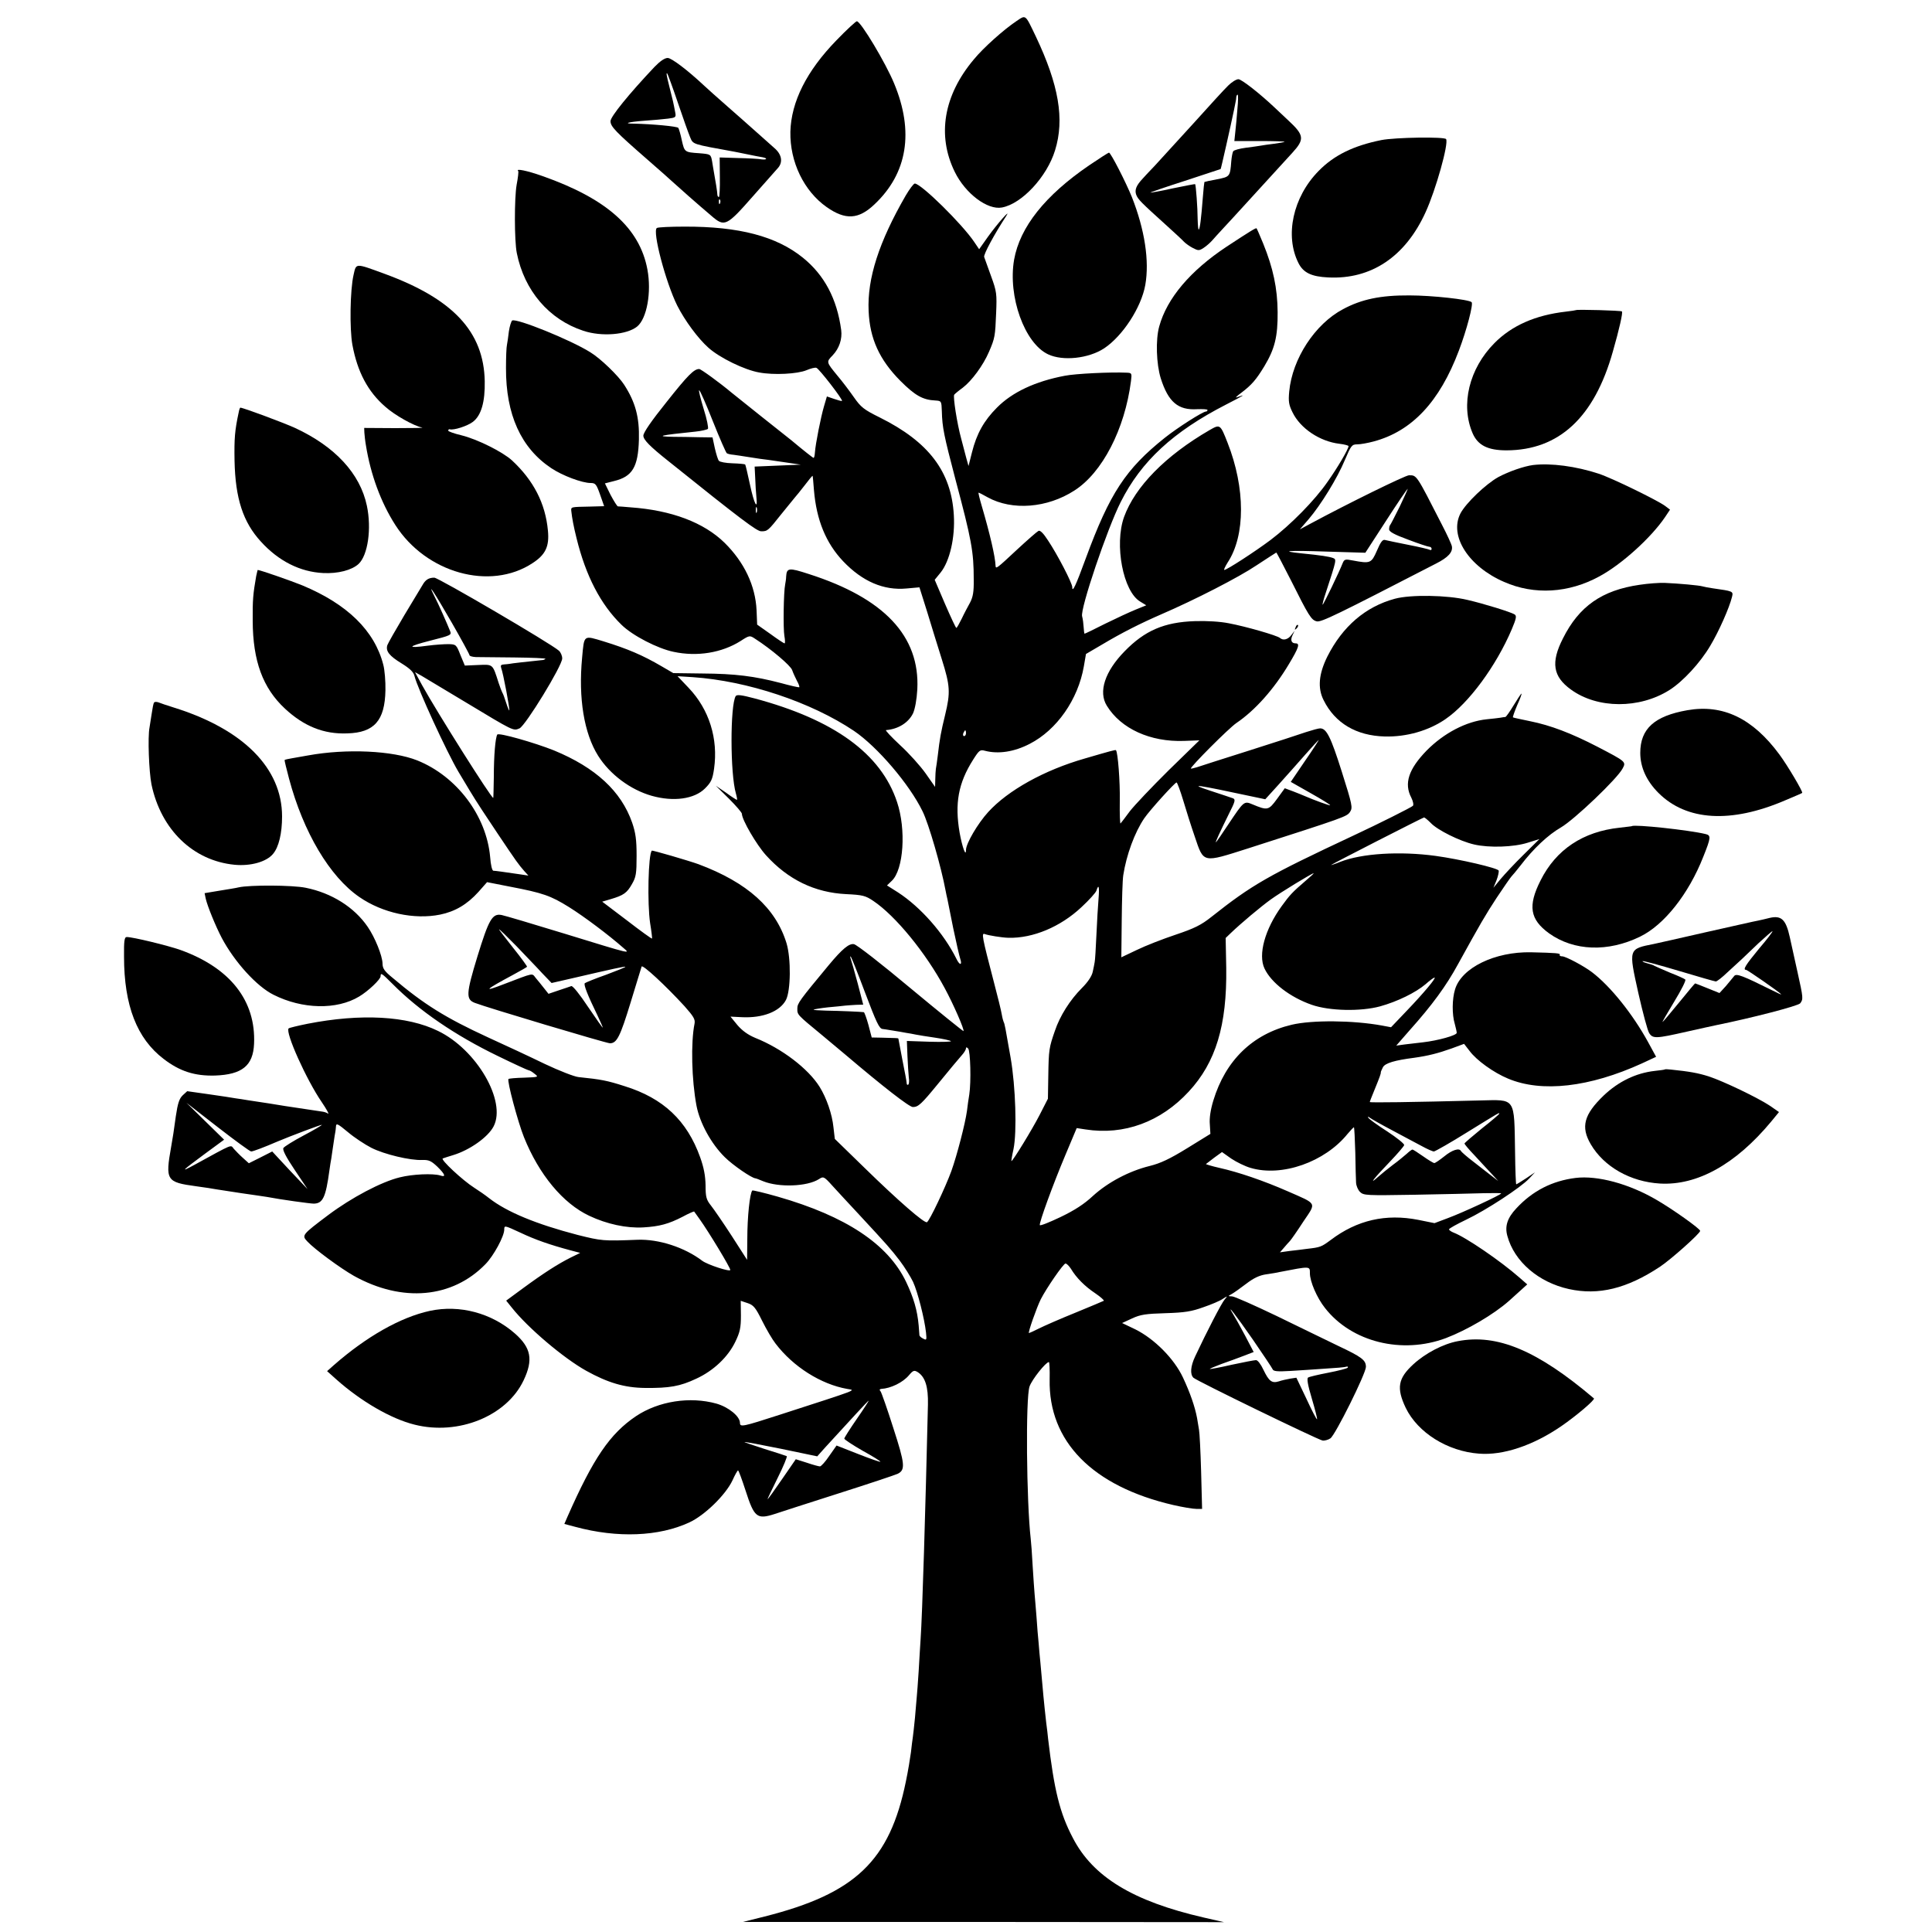
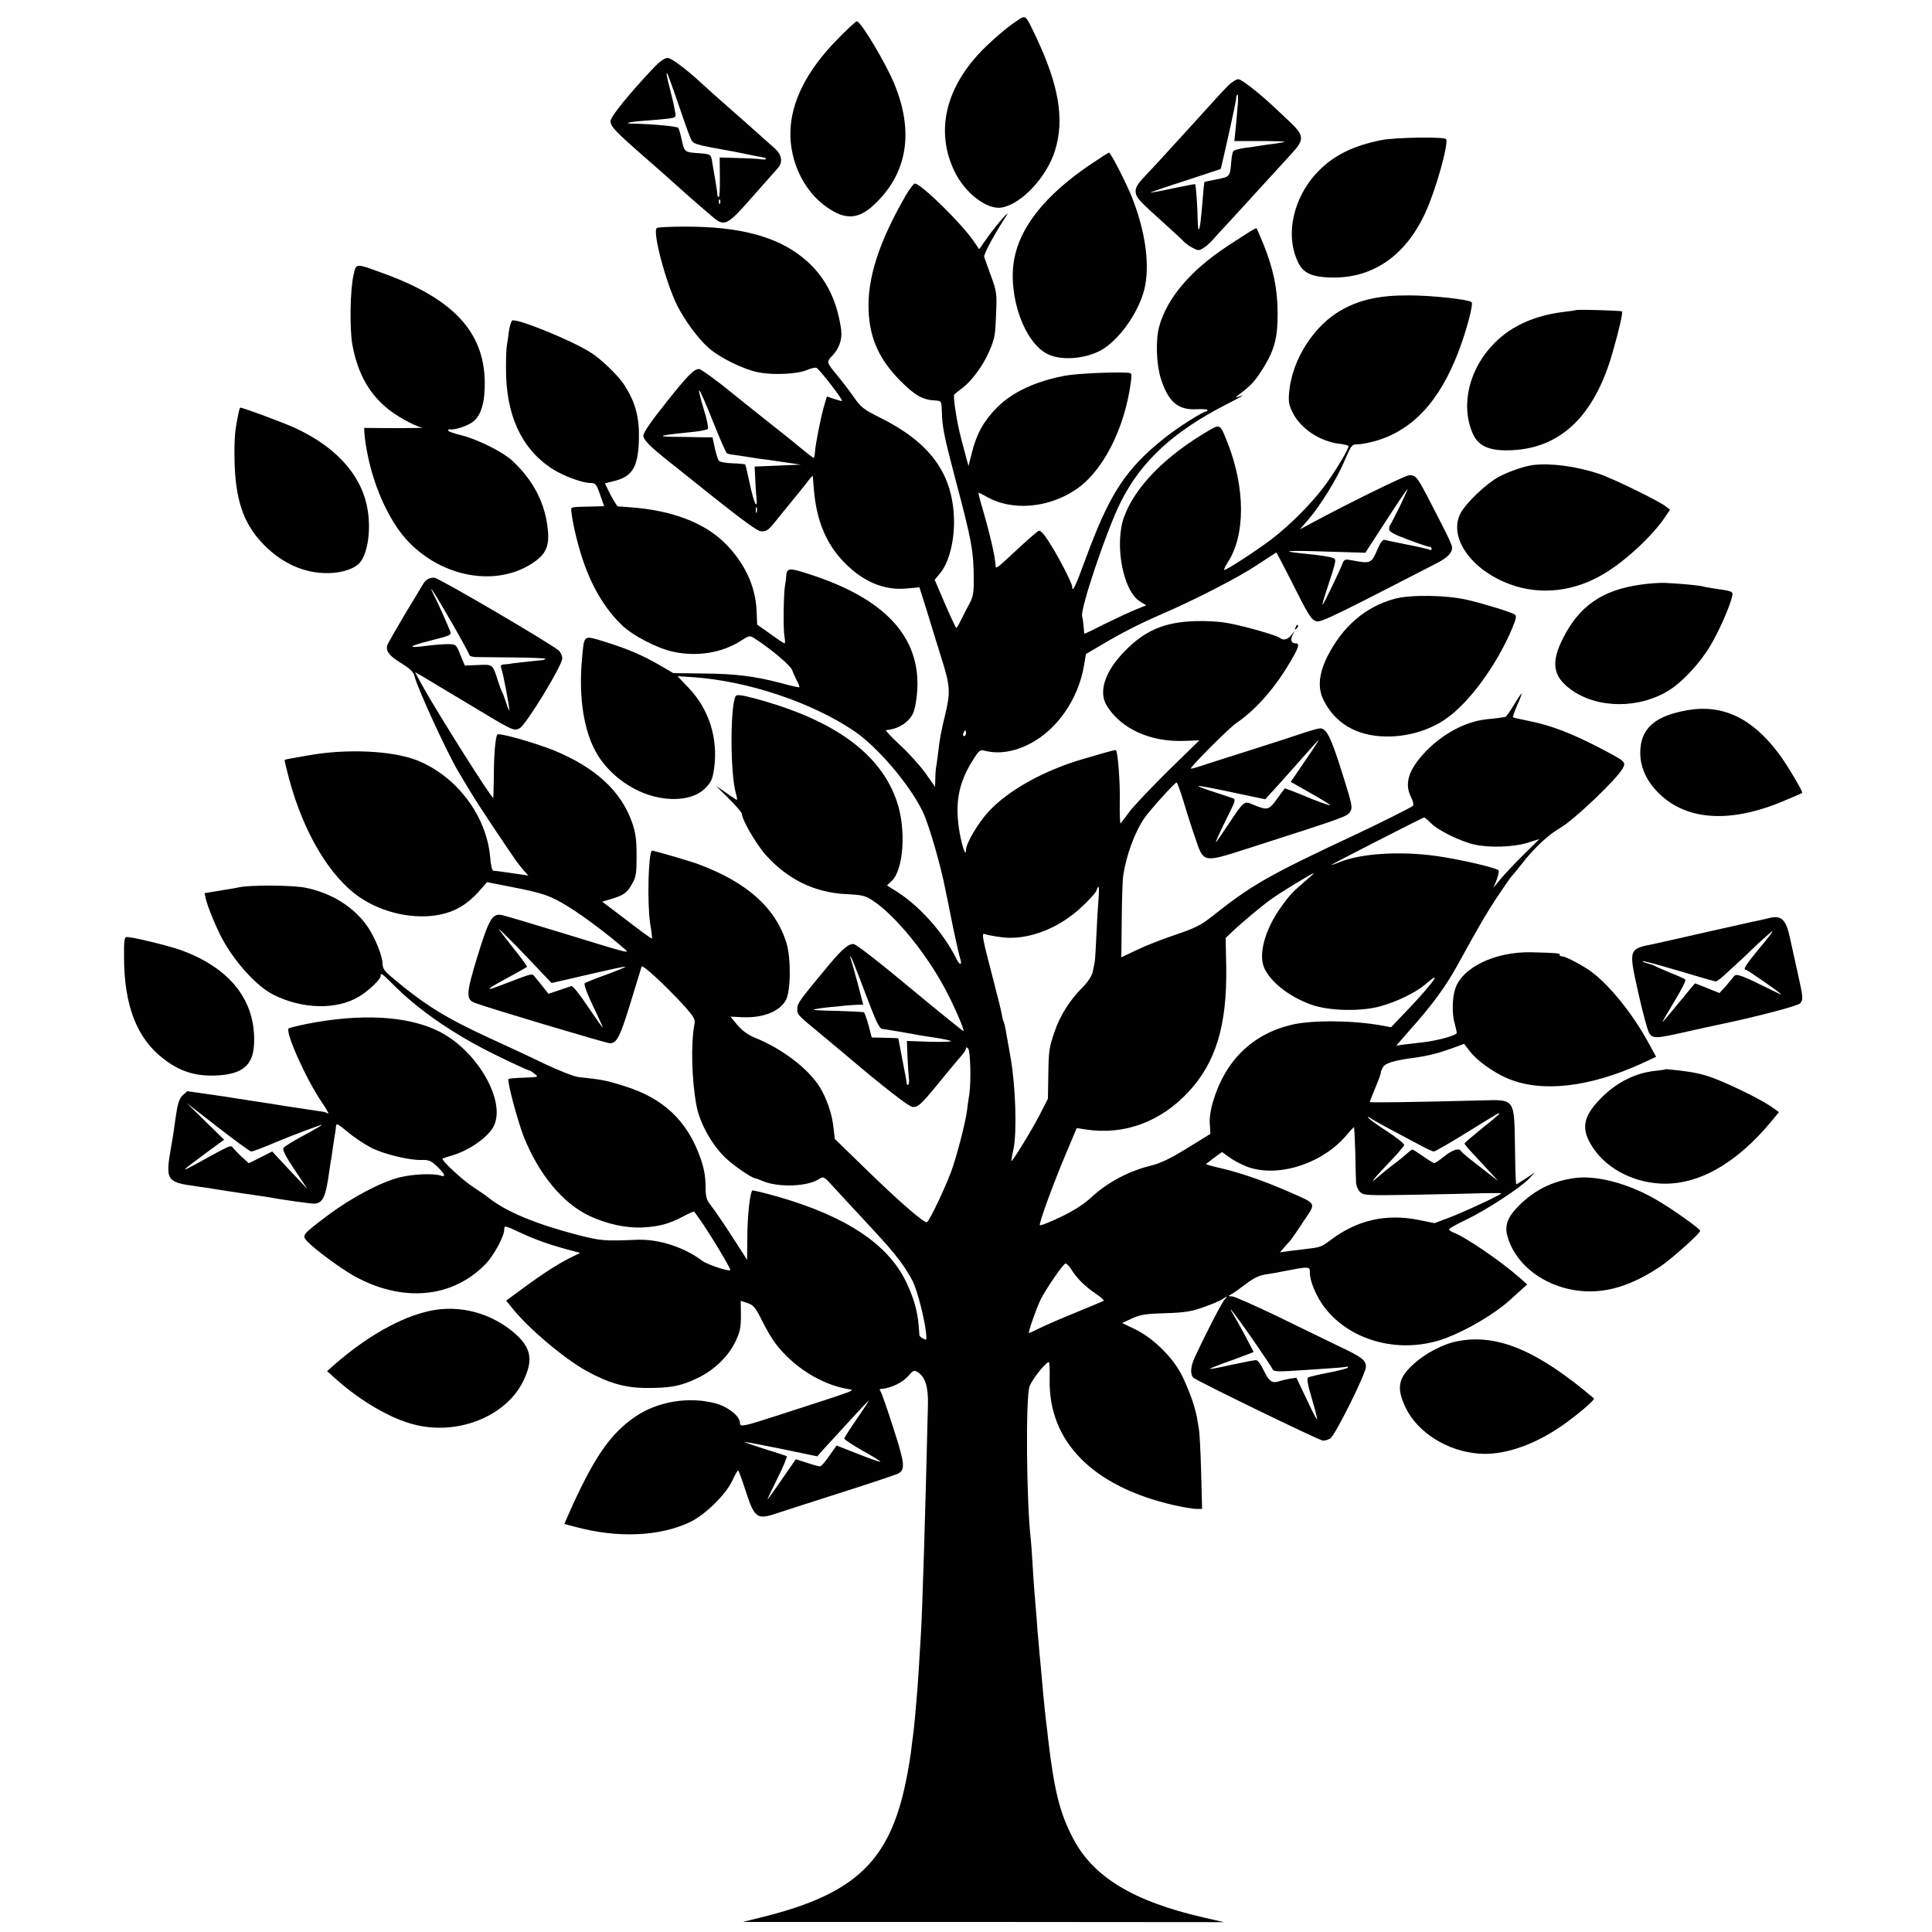
<svg xmlns="http://www.w3.org/2000/svg" version="1.0" width="1000pt" height="1000pt" viewBox="0 0 1000 1000" preserveAspectRatio="xMidYMid meet">
  <g transform="translate(0,1000) scale(0.1,-0.1)" fill="#000000" stroke="none">
    <path d="M5260 9890 c-63 -42 -170 -137 -219 -197 -157 -186 -192 -394 -99 -583 55 -112 169 -198 244 -184 103 19 233 159 275 296 50 161 19 339 -99 588 -57 119 -51 114 -102 80z" />
    <path d="M4330 9792 c-155 -159 -235 -319 -239 -474 -3 -156 70 -307 188 -390 97 -68 165 -64 247 14 171 161 206 376 102 626 -43 105 -173 322 -193 322 -5 0 -53 -44 -105 -98z" />
    <path d="M3387 9653 c-134 -142 -227 -257 -227 -280 0 -28 25 -54 190 -198 63 -55 122 -107 130 -115 19 -18 138 -123 202 -177 68 -59 78 -55 215 101 64 72 123 139 131 148 25 30 18 69 -19 101 -19 17 -68 60 -109 97 -41 37 -95 84 -120 106 -64 56 -121 107 -139 124 -80 75 -165 140 -185 140 -16 0 -40 -17 -69 -47z m121 -183 c27 -80 56 -161 64 -180 16 -38 8 -35 228 -75 3 0 23 -5 45 -9 59 -12 88 -18 102 -20 27 -5 23 -14 -4 -11 -15 3 -71 6 -123 7 l-95 3 1 -102 c1 -57 -2 -103 -5 -103 -4 0 -8 6 -8 13 0 12 -10 74 -18 117 -2 14 -7 38 -9 54 -7 38 -7 38 -68 43 -75 5 -75 6 -89 67 -6 30 -15 59 -18 64 -5 8 -134 20 -230 22 -60 0 -28 9 54 15 44 3 99 8 123 11 39 5 42 7 37 32 -9 48 -13 66 -29 128 -16 63 -19 81 -12 73 2 -2 27 -69 54 -149z m219 -522 c-3 -8 -6 -5 -6 6 -1 11 2 17 5 13 3 -3 4 -12 1 -19z" />
    <path d="M6357 9557 c-18 -17 -99 -106 -181 -197 -83 -91 -173 -189 -200 -219 -28 -29 -56 -59 -61 -65 -34 -36 -43 -59 -34 -84 10 -25 23 -38 158 -160 41 -37 82 -75 90 -84 9 -9 30 -24 46 -32 27 -14 32 -14 55 1 14 9 33 26 43 37 10 12 37 41 60 66 23 25 65 70 92 100 71 78 236 258 264 289 64 70 62 91 -20 167 -29 27 -60 56 -68 64 -80 76 -175 150 -191 150 -11 0 -35 -15 -53 -33z m48 -119 c-3 -40 -8 -94 -11 -120 l-5 -48 132 0 c73 0 130 -2 128 -4 -2 -2 -26 -6 -54 -10 -27 -3 -59 -8 -70 -10 -12 -2 -46 -7 -78 -11 -31 -4 -60 -12 -64 -18 -4 -7 -8 -30 -10 -52 -6 -79 -7 -80 -74 -93 -34 -6 -63 -13 -65 -14 -1 -2 -5 -37 -8 -78 -9 -115 -15 -162 -21 -168 -3 -3 -5 21 -6 54 0 55 -9 177 -13 181 -1 1 -53 -9 -116 -22 -62 -14 -115 -23 -116 -22 -2 1 79 29 179 61 100 33 183 60 185 61 2 1 51 219 69 305 3 14 6 32 8 40 2 8 4 21 4 28 1 6 3 12 7 12 3 0 3 -33 -1 -72z" />
    <path d="M7150 9275 c-144 -29 -245 -78 -325 -160 -133 -135 -176 -335 -104 -477 25 -50 68 -70 154 -74 222 -11 399 107 504 338 53 116 120 355 106 378 -8 13 -264 9 -335 -5z" />
    <path d="M5637 9144 c-227 -155 -358 -319 -388 -488 -33 -190 54 -433 176 -490 76 -36 209 -22 290 31 96 64 192 211 213 328 22 125 -3 286 -69 454 -33 81 -110 231 -119 231 -3 0 -50 -30 -103 -66z" />
-     <path d="M2682 9115 c3 -3 -1 -35 -8 -72 -12 -68 -12 -290 1 -353 39 -195 167 -344 344 -402 95 -32 226 -21 279 22 50 41 75 177 53 295 -40 215 -211 367 -544 484 -79 28 -139 40 -125 26z" />
    <path d="M4688 8988 c-138 -239 -200 -429 -192 -598 6 -143 56 -252 164 -361 76 -76 116 -99 182 -102 31 -2 31 -3 33 -57 2 -82 11 -125 70 -350 84 -315 95 -375 95 -519 1 -65 -4 -91 -19 -120 -11 -20 -31 -57 -43 -83 -13 -26 -25 -48 -28 -48 -3 0 -29 56 -59 125 l-53 124 31 38 c47 59 75 181 68 297 -13 225 -130 379 -383 505 -83 41 -98 53 -135 106 -23 33 -61 83 -84 110 -59 72 -59 71 -25 106 34 36 50 84 44 131 -22 162 -87 284 -198 374 -137 111 -331 162 -613 161 -73 0 -137 -3 -143 -7 -25 -15 46 -282 105 -401 40 -79 108 -171 162 -219 58 -52 187 -115 263 -128 75 -14 197 -8 245 12 21 9 44 15 51 12 14 -5 138 -165 132 -171 -1 -2 -20 3 -40 10 l-38 13 -15 -51 c-16 -54 -44 -194 -47 -239 -1 -16 -4 -28 -7 -28 -3 0 -49 36 -116 92 -11 9 -81 64 -155 123 -74 59 -144 115 -155 124 -57 48 -157 121 -166 121 -27 0 -59 -32 -169 -171 -78 -97 -120 -158 -120 -174 0 -21 33 -55 130 -132 380 -305 458 -363 480 -363 33 0 35 2 105 90 33 41 65 80 70 86 6 6 28 34 50 62 21 28 40 51 41 49 1 -1 4 -34 7 -74 13 -155 62 -274 151 -368 100 -105 210 -152 328 -141 l67 6 40 -127 c21 -71 56 -181 76 -246 43 -137 45 -171 17 -287 -22 -90 -28 -123 -38 -210 -4 -30 -8 -62 -10 -70 -1 -8 -3 -33 -3 -54 l-1 -39 -49 70 c-27 38 -86 104 -132 146 -45 42 -78 77 -73 78 63 5 116 38 140 87 10 23 19 70 22 124 14 275 -171 472 -562 597 -104 34 -114 32 -117 -14 0 -11 -3 -29 -5 -40 -8 -37 -11 -228 -4 -267 4 -21 4 -38 1 -38 -4 0 -37 22 -74 49 l-68 48 -3 74 c-6 128 -64 249 -165 349 -108 106 -276 169 -487 184 -32 3 -62 5 -66 5 -4 1 -21 28 -38 60 l-29 59 47 12 c95 23 125 72 129 215 3 115 -18 193 -76 283 -30 47 -123 137 -176 169 -102 64 -382 177 -404 164 -5 -4 -13 -29 -17 -56 -3 -28 -8 -59 -10 -70 -3 -11 -5 -65 -5 -120 -1 -241 78 -414 234 -518 58 -39 160 -77 204 -77 25 0 30 -6 49 -60 l21 -60 -71 -2 c-102 -2 -101 -1 -99 -23 4 -37 12 -80 27 -140 48 -196 125 -344 233 -449 57 -56 187 -123 270 -140 122 -26 249 -5 346 56 46 30 48 30 75 12 84 -54 184 -139 192 -162 5 -15 17 -40 25 -56 9 -16 14 -30 12 -33 -2 -2 -46 8 -97 22 -134 35 -234 48 -405 49 l-150 2 -60 35 c-99 58 -177 91 -300 129 -106 32 -101 36 -112 -84 -20 -210 10 -392 83 -508 61 -97 168 -176 277 -207 113 -32 221 -17 276 38 32 32 39 47 47 102 22 155 -25 307 -132 419 l-57 60 79 -5 c282 -19 612 -129 834 -278 121 -82 287 -276 355 -416 32 -64 97 -290 119 -409 3 -15 7 -36 10 -47 2 -11 16 -78 30 -150 15 -71 31 -142 36 -157 12 -36 -3 -36 -20 0 -65 131 -185 267 -302 343 l-57 36 25 24 c61 58 75 265 27 408 -83 250 -326 426 -737 536 -68 18 -92 21 -98 12 -29 -48 -29 -401 1 -504 5 -18 8 -33 5 -33 -2 0 -28 16 -56 37 l-53 36 68 -67 c37 -37 67 -72 67 -78 0 -31 76 -161 125 -215 114 -126 252 -193 415 -201 85 -4 100 -8 140 -35 115 -77 272 -269 370 -452 45 -83 103 -216 97 -222 -2 -1 -125 98 -273 221 -148 124 -280 227 -294 229 -25 5 -61 -25 -130 -108 -152 -183 -163 -198 -163 -225 0 -33 -3 -30 128 -138 55 -46 110 -92 122 -102 192 -163 329 -270 348 -270 28 0 44 15 130 120 74 90 91 111 124 149 12 13 21 29 21 35 0 7 4 6 11 -1 12 -12 16 -173 6 -238 -4 -22 -9 -60 -12 -85 -9 -65 -51 -228 -81 -312 -30 -82 -112 -256 -126 -264 -12 -8 -148 110 -325 283 l-152 148 -7 60 c-7 69 -36 152 -72 210 -59 94 -195 198 -333 253 -38 16 -67 37 -92 66 l-36 44 60 -3 c107 -5 195 29 227 89 25 48 27 214 3 294 -56 182 -202 314 -456 409 -50 18 -238 73 -241 70 -19 -18 -24 -276 -9 -375 7 -42 11 -78 10 -80 -2 -2 -60 40 -130 94 l-128 97 44 13 c67 20 84 32 110 78 21 36 24 54 24 146 0 84 -5 119 -23 172 -57 163 -189 285 -405 374 -100 40 -286 93 -293 82 -10 -16 -18 -108 -18 -220 -1 -60 -2 -108 -3 -108 -11 0 -288 439 -368 583 l-37 68 34 -19 c19 -11 120 -72 225 -135 254 -153 249 -151 282 -137 31 14 221 324 221 362 0 14 -8 32 -17 40 -43 38 -624 378 -645 378 -29 0 -46 -11 -61 -38 -7 -12 -49 -82 -94 -156 -44 -74 -84 -144 -88 -155 -10 -31 10 -56 74 -95 42 -26 61 -44 66 -64 17 -68 168 -396 228 -497 7 -11 34 -56 60 -100 26 -44 91 -143 143 -220 100 -149 106 -157 138 -194 l21 -23 -40 6 c-89 13 -131 19 -141 19 -7 0 -14 30 -17 71 -19 214 -173 418 -377 500 -128 51 -367 62 -565 26 -27 -5 -66 -12 -85 -15 -19 -3 -36 -7 -37 -9 -1 -1 9 -44 23 -96 74 -278 211 -508 364 -613 120 -83 284 -118 418 -91 78 16 140 53 198 117 l45 51 117 -23 c173 -33 212 -47 307 -106 80 -50 206 -145 280 -210 38 -33 56 -38 -305 73 -163 50 -308 93 -324 96 -48 9 -66 -23 -125 -215 -59 -193 -60 -222 -13 -240 62 -24 681 -209 699 -209 36 0 53 35 107 211 29 96 55 179 57 186 4 13 124 -98 222 -205 47 -53 56 -68 52 -90 -20 -98 -15 -293 10 -425 17 -89 76 -197 146 -266 42 -42 140 -109 159 -110 3 0 21 -7 40 -15 81 -33 228 -28 289 11 23 15 26 14 70 -35 25 -28 87 -94 136 -147 153 -165 164 -178 212 -240 25 -33 56 -83 69 -110 24 -52 59 -190 67 -262 4 -39 3 -41 -14 -32 -11 5 -19 13 -20 17 0 4 -2 27 -4 52 -7 78 -26 143 -65 225 -94 196 -312 340 -664 441 -70 20 -129 34 -132 32 -13 -14 -26 -136 -26 -253 l-1 -106 -79 123 c-44 68 -93 139 -108 158 -24 30 -28 44 -28 105 -1 50 -9 92 -28 145 -68 190 -191 306 -391 368 -90 29 -121 35 -238 47 -22 2 -101 33 -175 68 -74 36 -207 98 -295 138 -219 101 -330 170 -492 307 -43 35 -53 49 -53 75 -1 40 -39 135 -77 190 -69 101 -186 175 -321 202 -68 14 -290 15 -347 2 -11 -3 -55 -10 -98 -17 l-78 -13 6 -29 c9 -39 51 -142 83 -203 66 -124 181 -251 268 -294 149 -75 327 -79 443 -9 47 28 111 89 111 105 0 20 6 16 62 -40 138 -139 324 -266 545 -373 84 -41 156 -74 160 -74 5 0 18 -8 30 -18 22 -17 21 -17 -54 -20 -42 -1 -79 -4 -81 -7 -9 -8 49 -224 80 -301 78 -194 202 -343 338 -407 91 -43 193 -65 280 -60 84 5 131 18 203 55 31 17 59 29 60 27 2 -2 14 -20 28 -39 48 -67 159 -251 159 -263 0 -12 -118 27 -145 47 -92 70 -225 113 -335 109 -177 -7 -186 -6 -310 25 -215 56 -367 119 -458 190 -20 16 -55 40 -77 54 -60 38 -178 148 -163 152 7 3 31 10 53 17 86 26 181 93 210 149 67 130 -87 397 -288 494 -159 78 -399 91 -675 37 -50 -10 -95 -21 -98 -24 -19 -19 92 -266 171 -381 25 -37 40 -64 33 -60 -7 5 -20 9 -28 10 -35 5 -173 26 -193 29 -27 5 -138 22 -192 30 -22 4 -51 8 -65 10 -14 3 -76 12 -138 21 l-113 16 -23 -21 c-18 -17 -26 -41 -36 -109 -12 -87 -14 -100 -24 -157 -31 -175 -25 -184 129 -205 44 -6 91 -13 105 -16 14 -2 72 -11 130 -20 58 -8 116 -17 130 -19 73 -14 226 -35 244 -35 47 1 62 32 81 172 3 24 8 52 10 63 1 11 7 45 11 75 4 30 9 58 10 63 1 4 2 16 3 27 1 18 9 14 62 -30 33 -28 88 -64 121 -81 67 -34 202 -66 263 -63 34 1 46 -4 78 -34 42 -41 47 -57 15 -46 -37 11 -142 7 -209 -10 -95 -23 -250 -105 -370 -195 -137 -103 -138 -105 -108 -137 37 -40 172 -139 241 -178 250 -139 509 -116 681 61 42 43 97 144 97 179 0 22 1 22 83 -16 78 -37 153 -63 261 -92 l49 -13 -49 -24 c-66 -33 -141 -81 -247 -159 l-87 -64 29 -36 c83 -105 267 -261 385 -327 112 -62 198 -88 306 -89 125 -1 179 8 264 48 89 41 164 112 202 191 24 50 29 72 29 136 l-1 76 36 -12 c30 -10 41 -23 75 -92 22 -44 53 -97 69 -117 91 -120 235 -211 371 -235 45 -8 70 2 -353 -135 -186 -60 -202 -64 -202 -41 0 34 -59 82 -122 100 -137 38 -299 13 -416 -65 -135 -91 -221 -217 -355 -521 l-16 -37 57 -15 c218 -59 433 -50 590 23 80 37 188 143 223 217 13 29 26 52 29 52 3 1 20 -46 39 -104 45 -140 59 -151 152 -121 24 8 172 56 329 106 157 50 295 96 307 102 40 20 37 51 -23 236 -31 98 -61 183 -66 190 -7 8 -6 12 3 13 50 3 112 33 144 71 21 25 27 27 45 16 39 -25 55 -76 53 -168 -13 -549 -29 -1086 -38 -1215 -2 -33 -7 -107 -10 -165 -4 -58 -8 -118 -10 -135 -1 -16 -6 -64 -9 -105 -4 -41 -9 -86 -11 -100 -2 -14 -7 -50 -10 -80 -4 -30 -15 -98 -26 -150 -84 -412 -261 -581 -732 -700 l-112 -28 1245 0 1245 -1 -105 24 c-365 84 -573 210 -677 412 -68 129 -97 249 -128 513 -2 19 -6 58 -10 85 -11 97 -17 162 -30 310 -3 28 -7 73 -9 100 -3 28 -8 88 -11 135 -4 47 -8 101 -10 120 -2 19 -6 85 -10 145 -3 61 -8 124 -10 140 -22 192 -27 731 -6 789 12 35 84 126 100 126 3 0 5 -40 4 -89 -7 -321 221 -554 640 -651 48 -11 102 -20 119 -20 l30 0 -5 192 c-3 106 -8 204 -11 218 -2 14 -7 41 -10 60 -11 59 -36 131 -73 210 -46 98 -148 200 -246 249 l-69 33 52 24 c43 20 71 24 173 27 100 3 135 9 196 31 41 14 86 33 100 43 25 16 26 16 10 -3 -16 -18 -93 -167 -153 -295 -24 -51 -27 -92 -9 -110 16 -16 640 -319 668 -325 10 -2 29 3 41 11 25 16 184 336 184 370 0 35 -21 51 -144 109 -61 30 -205 99 -319 155 -115 55 -218 101 -230 101 -22 1 -22 1 -2 12 11 6 45 30 75 53 39 30 69 44 103 49 27 4 59 9 70 12 160 31 157 31 157 -6 0 -43 36 -127 78 -180 138 -177 399 -241 626 -156 110 42 248 123 327 193 17 15 45 41 62 56 l32 29 -40 35 c-99 87 -278 209 -341 233 -13 5 -24 13 -24 17 1 5 41 27 89 50 103 49 282 166 326 213 l30 32 -46 -31 c-26 -17 -49 -31 -51 -31 -2 0 -5 73 -6 163 -5 292 6 275 -184 271 -358 -9 -568 -12 -568 -8 0 3 11 30 24 62 27 66 34 85 33 92 0 3 5 14 11 26 11 21 60 36 162 49 71 10 123 23 193 48 l65 24 28 -36 c36 -49 125 -113 200 -144 174 -73 421 -45 693 79 l73 34 -42 77 c-79 144 -194 288 -290 361 -42 32 -136 82 -154 82 -9 0 -15 3 -13 8 6 8 -19 10 -148 13 -187 4 -361 -80 -394 -193 -15 -49 -16 -129 -1 -178 5 -19 10 -40 10 -46 0 -13 -97 -40 -175 -49 -27 -3 -70 -8 -94 -11 l-44 -6 69 79 c117 131 189 229 251 343 114 207 142 255 199 342 35 53 70 103 76 110 7 7 29 34 48 58 67 88 143 159 209 197 69 40 293 253 320 306 18 34 17 35 -129 111 -137 71 -245 112 -350 133 -47 10 -87 18 -89 20 -2 1 8 30 22 63 15 33 25 60 22 60 -2 0 -20 -27 -40 -60 -20 -33 -39 -60 -43 -61 -4 0 -16 -2 -27 -4 -11 -2 -42 -5 -70 -8 -106 -11 -221 -71 -311 -162 -93 -96 -118 -170 -79 -244 9 -18 13 -37 8 -42 -8 -8 -173 -91 -308 -154 -444 -208 -524 -254 -735 -421 -53 -42 -87 -59 -185 -92 -66 -22 -156 -57 -201 -79 l-80 -38 2 190 c1 104 4 210 8 235 16 104 59 222 109 295 27 40 158 185 167 185 3 0 19 -42 34 -92 15 -51 42 -136 60 -188 47 -139 38 -137 277 -61 504 162 510 164 527 189 14 22 12 34 -43 208 -57 180 -79 224 -112 224 -9 0 -41 -9 -72 -19 -31 -11 -164 -54 -296 -96 -132 -42 -253 -80 -269 -86 -16 -5 -30 -8 -32 -7 -5 7 196 209 236 236 96 65 194 175 271 304 51 85 59 108 35 108 -22 0 -28 17 -16 42 l11 23 -17 -22 c-17 -23 -42 -30 -59 -15 -15 13 -179 60 -265 76 -45 9 -114 13 -175 11 -159 -5 -260 -49 -364 -156 -102 -104 -137 -210 -92 -282 73 -119 225 -188 399 -182 l80 3 -159 -155 c-87 -86 -177 -181 -201 -212 -23 -31 -44 -59 -48 -63 -3 -4 -5 48 -4 115 2 100 -10 255 -20 264 -2 3 -31 -5 -161 -43 -210 -60 -398 -165 -500 -277 -54 -59 -115 -163 -115 -196 0 -39 -19 12 -33 89 -26 151 -7 257 70 378 31 49 36 53 61 46 69 -18 151 -6 232 36 140 72 250 229 280 401 l11 64 87 51 c99 59 194 107 302 154 176 76 402 192 494 254 55 36 101 66 102 66 2 0 35 -64 75 -142 93 -186 106 -207 134 -214 23 -6 104 34 618 299 63 32 87 59 82 89 -2 11 -25 61 -51 111 -134 262 -130 257 -171 257 -19 0 -320 -148 -511 -251 l-54 -29 45 52 c64 75 149 213 188 307 32 75 36 81 64 81 17 0 55 7 85 15 198 53 341 205 441 470 41 108 76 242 66 251 -14 14 -205 35 -322 35 -149 1 -248 -20 -343 -71 -146 -77 -263 -257 -279 -426 -5 -52 -2 -70 17 -108 40 -83 141 -151 243 -163 26 -3 47 -9 47 -12 0 -15 -57 -112 -108 -184 -67 -97 -191 -223 -297 -303 -79 -59 -225 -154 -238 -154 -4 0 4 17 17 38 93 141 92 386 0 620 -38 97 -39 97 -93 66 -228 -132 -386 -293 -443 -450 -51 -143 -5 -386 84 -438 l31 -19 -54 -22 c-30 -12 -101 -45 -158 -73 -57 -29 -105 -52 -107 -52 -2 0 -4 15 -5 33 -1 17 -4 43 -8 57 -11 37 130 454 200 592 106 211 272 364 545 504 97 50 107 56 54 37 -8 -3 3 8 25 24 54 41 77 68 119 137 54 90 70 153 69 281 -1 123 -23 227 -75 355 -17 41 -32 76 -34 78 -3 4 -32 -14 -154 -94 -189 -125 -310 -268 -350 -414 -19 -68 -15 -194 8 -268 39 -123 90 -166 188 -160 30 1 54 0 54 -4 0 -5 -4 -8 -8 -8 -16 0 -148 -84 -213 -136 -202 -161 -285 -287 -409 -624 -52 -142 -70 -180 -70 -149 0 21 -77 169 -125 241 -25 39 -42 55 -50 50 -8 -4 -57 -47 -111 -97 -105 -98 -110 -102 -111 -83 -2 47 -28 161 -72 311 -11 37 -18 67 -16 67 3 0 24 -11 47 -24 127 -70 308 -56 449 35 144 92 261 317 293 567 5 40 4 42 -22 43 -80 4 -267 -5 -321 -16 -153 -29 -272 -85 -351 -165 -67 -67 -105 -135 -129 -231 l-18 -71 -12 43 c-6 24 -18 69 -26 99 -21 76 -43 217 -36 227 3 4 23 21 44 36 47 36 106 116 136 186 31 72 32 81 37 201 4 98 3 111 -26 190 -17 47 -33 92 -36 100 -4 13 54 120 113 210 32 49 -46 -39 -93 -105 l-46 -65 -25 37 c-63 94 -276 303 -308 303 -6 0 -27 -28 -47 -62z m-998 -1169 c35 -88 68 -163 72 -165 4 -3 20 -7 35 -8 16 -2 48 -7 73 -11 25 -4 54 -8 65 -10 11 -1 63 -8 115 -16 l95 -14 -119 -5 -120 -5 3 -60 c1 -33 4 -77 6 -97 8 -74 -12 -36 -33 63 -12 56 -23 103 -25 105 -2 2 -32 5 -66 6 -34 1 -66 7 -70 13 -5 5 -14 35 -21 65 l-12 56 -72 1 c-39 1 -98 2 -130 2 -98 2 -71 8 114 27 30 3 59 10 64 14 4 4 -5 51 -22 104 -16 53 -27 96 -23 96 4 0 36 -72 71 -161z m3555 -441 c-25 -50 -47 -93 -50 -96 -3 -3 -5 -13 -5 -22 0 -12 27 -27 98 -53 55 -21 104 -37 110 -37 7 0 12 -5 12 -11 0 -5 -4 -8 -9 -5 -5 3 -55 15 -112 26 -57 11 -111 23 -120 25 -12 4 -23 -10 -42 -55 -29 -66 -34 -68 -125 -51 -39 8 -44 6 -52 -13 -17 -44 -100 -216 -104 -216 -2 0 4 26 15 58 58 178 58 176 38 184 -19 7 -62 14 -164 24 -116 12 -68 16 131 9 l201 -6 107 165 c59 92 110 166 112 166 2 0 -17 -41 -41 -92z m-3328 -30 c-3 -7 -5 -2 -5 12 0 14 2 19 5 13 2 -7 2 -19 0 -25z m-1578 -572 c50 -87 91 -163 91 -167 0 -5 15 -9 33 -10 17 0 107 -1 199 -2 91 -1 164 -4 161 -7 -2 -3 -8 -5 -11 -6 -77 -8 -169 -18 -174 -20 -5 -1 -17 -2 -29 -3 -16 -1 -19 -5 -15 -18 10 -24 46 -216 42 -220 -1 -2 -9 16 -16 39 -8 24 -16 48 -20 53 -3 6 -12 28 -19 50 -32 100 -28 96 -106 93 l-69 -3 -23 55 c-21 54 -23 55 -62 56 -22 0 -70 -3 -107 -8 -111 -15 -105 -4 13 26 106 27 111 29 103 49 -16 40 -61 142 -82 182 -42 83 3 14 91 -139z m2661 -571 c0 -8 -4 -15 -10 -15 -5 0 -7 7 -4 15 4 8 8 15 10 15 2 0 4 -7 4 -15z m1755 -143 l-74 -109 104 -59 c57 -32 102 -60 100 -62 -2 -3 -84 27 -130 47 -11 5 -39 16 -62 25 l-43 16 -40 -55 c-44 -60 -49 -61 -128 -28 -43 18 -44 16 -123 -102 -34 -52 -64 -95 -66 -95 -3 0 20 51 68 148 32 63 35 74 21 80 -9 3 -61 21 -117 39 -119 39 -77 33 227 -32 l57 -12 69 76 c38 42 99 111 137 154 37 42 69 77 71 77 1 0 -30 -49 -71 -108z m650 -321 c34 -37 151 -95 225 -112 78 -18 204 -14 277 9 l61 19 -82 -81 c-45 -44 -98 -101 -119 -126 l-37 -45 16 39 c8 21 13 44 11 50 -5 13 -202 59 -327 76 -184 25 -382 13 -493 -31 -29 -12 -50 -18 -47 -16 6 6 472 244 481 246 3 0 18 -12 34 -28z m-645 -298 c-71 -61 -84 -75 -126 -133 -87 -120 -123 -251 -89 -323 35 -74 133 -149 245 -188 92 -32 253 -35 353 -8 90 25 184 71 236 115 21 19 42 34 46 34 11 0 -55 -79 -143 -171 l-82 -86 -48 9 c-148 27 -360 29 -466 4 -203 -48 -343 -185 -406 -393 -14 -46 -21 -91 -18 -122 l3 -50 -120 -74 c-91 -56 -138 -78 -194 -92 -106 -26 -216 -84 -294 -155 -46 -43 -96 -75 -169 -110 -57 -27 -104 -46 -106 -41 -4 12 68 210 133 364 l58 138 46 -7 c199 -31 389 39 534 196 140 151 198 343 194 640 l-3 155 26 25 c53 51 157 138 207 174 51 37 214 136 222 136 3 0 -15 -17 -39 -37z m-1074 -95 c-3 -35 -8 -119 -11 -188 -3 -69 -7 -132 -9 -140 -1 -8 -6 -31 -10 -50 -5 -23 -25 -53 -57 -85 -60 -60 -113 -143 -139 -221 -30 -86 -32 -98 -34 -230 l-2 -121 -43 -84 c-39 -76 -139 -239 -146 -239 -1 0 3 28 11 63 18 88 11 322 -15 472 -27 155 -31 177 -36 185 -2 4 -7 22 -10 40 -3 19 -21 92 -40 164 -63 241 -66 259 -47 251 20 -7 87 -18 122 -19 126 -3 268 56 377 158 40 37 75 76 78 86 12 38 16 20 11 -42z m-3013 -245 c46 -49 107 -111 133 -140 l49 -51 105 24 c215 50 275 63 277 60 2 -2 -43 -20 -99 -41 -57 -20 -106 -40 -111 -44 -7 -7 13 -59 67 -170 14 -30 26 -57 26 -60 0 -3 -34 45 -76 107 -43 65 -80 111 -87 108 -7 -2 -36 -13 -65 -22 l-53 -18 -23 29 c-13 17 -32 40 -43 53 -21 26 -5 29 -165 -32 -111 -43 -100 -31 47 48 39 21 72 40 73 42 2 1 -30 46 -72 98 -42 53 -75 96 -73 96 3 0 43 -39 90 -87z m1802 -234 c62 -164 76 -193 93 -195 4 0 27 -4 52 -8 25 -4 56 -9 70 -12 14 -2 36 -6 50 -9 14 -3 59 -10 100 -16 41 -6 78 -14 82 -18 4 -3 -46 -5 -111 -3 l-117 4 3 -79 c2 -43 5 -93 7 -110 3 -18 1 -35 -3 -37 -4 -3 -8 0 -8 7 0 7 -10 61 -22 120 -11 59 -21 109 -21 111 0 2 -8 3 -17 3 -10 0 -41 1 -69 2 l-52 1 -17 65 c-10 36 -21 66 -24 66 -11 2 -126 7 -195 8 -38 1 -67 3 -65 5 2 2 36 8 74 12 39 3 79 8 90 9 11 1 36 3 57 4 l36 1 -28 108 c-16 59 -32 116 -36 127 -4 11 -4 17 -1 14 4 -3 36 -84 72 -180z m-3175 -829 c10 0 70 23 135 51 66 28 228 89 231 87 1 -2 -41 -27 -94 -55 -53 -28 -101 -58 -105 -65 -6 -9 13 -46 58 -113 l67 -100 -92 97 -91 98 -61 -31 -60 -30 -31 28 c-17 15 -38 37 -47 47 -18 21 3 30 -205 -84 -74 -40 -66 -32 57 59 l98 72 -98 96 -97 95 162 -126 c89 -69 167 -126 173 -126z m6460 195 c0 -2 -40 -37 -90 -76 -49 -40 -90 -75 -90 -78 0 -3 23 -31 52 -61 28 -30 67 -73 87 -94 l36 -39 -35 27 c-19 15 -62 48 -95 74 -33 25 -61 50 -63 54 -8 18 -46 6 -86 -27 -24 -19 -47 -35 -52 -35 -5 0 -31 16 -58 35 -27 19 -52 35 -55 35 -4 0 -17 -10 -31 -23 -14 -12 -45 -38 -70 -56 -25 -19 -61 -48 -80 -65 -49 -44 -17 -3 65 82 38 40 71 78 73 85 1 7 -39 39 -88 71 -50 32 -94 64 -97 70 -5 8 -3 8 8 0 8 -6 59 -35 114 -64 55 -29 123 -66 152 -81 29 -16 58 -29 65 -29 7 1 85 45 173 100 175 108 165 102 165 95z m-745 -201 c1 -71 3 -141 4 -156 1 -16 10 -37 20 -47 19 -19 33 -19 283 -15 145 3 305 6 356 8 50 1 92 1 92 -1 0 -7 -200 -100 -276 -128 l-69 -26 -84 17 c-168 33 -317 -1 -453 -104 -49 -36 -53 -38 -123 -46 -22 -3 -62 -8 -90 -11 l-50 -7 20 23 c11 13 25 29 32 36 7 8 38 52 69 100 68 101 74 89 -81 157 -123 54 -254 99 -353 121 -40 9 -72 19 -70 20 2 2 22 17 43 33 l40 29 48 -34 c27 -18 72 -40 100 -48 162 -48 384 30 502 176 17 20 31 35 33 34 2 -2 5 -61 7 -131z m-1472 -601 c28 -47 72 -91 126 -127 28 -19 48 -37 44 -39 -5 -3 -71 -30 -148 -62 -77 -31 -161 -68 -187 -81 -26 -13 -50 -24 -52 -24 -7 0 40 133 61 175 29 57 117 185 128 185 6 0 18 -12 28 -27z m942 -367 c53 -77 99 -146 102 -153 4 -11 24 -13 92 -9 47 3 129 8 181 12 52 3 101 7 108 10 7 2 11 0 8 -5 -3 -4 -48 -16 -100 -26 -52 -10 -99 -21 -105 -25 -8 -4 -2 -39 19 -109 17 -57 29 -105 27 -107 -2 -3 -27 45 -55 106 l-52 109 -33 -5 c-17 -3 -44 -9 -58 -14 -36 -11 -51 1 -79 59 -14 30 -30 51 -39 51 -9 0 -65 -11 -126 -24 -60 -14 -111 -23 -113 -22 -1 2 26 13 60 26 35 12 86 31 115 42 l52 20 -45 86 c-25 47 -53 97 -62 111 -38 62 14 -5 103 -133z m-2050 -410 c-36 -52 -65 -98 -65 -102 0 -5 43 -33 95 -63 53 -29 94 -55 92 -57 -2 -2 -54 16 -115 40 l-112 44 -38 -54 c-20 -30 -42 -54 -48 -54 -6 0 -36 8 -68 19 l-57 18 -71 -103 c-39 -57 -73 -104 -75 -104 -2 0 22 49 52 110 30 60 51 111 47 113 -4 2 -55 19 -114 37 -59 19 -106 35 -105 36 1 2 87 -14 190 -35 l187 -39 42 47 c129 141 221 241 224 241 2 0 -25 -42 -61 -94z" />
    <path d="M1830 8577 c-18 -77 -21 -280 -6 -362 26 -140 80 -242 170 -320 49 -44 149 -100 191 -108 11 -2 -52 -3 -140 -3 l-160 1 1 -25 c1 -14 4 -43 8 -65 24 -150 77 -295 152 -412 159 -249 491 -342 710 -198 68 44 88 87 80 169 -13 140 -74 259 -186 363 -48 44 -180 110 -262 130 -38 9 -68 20 -68 24 0 5 3 8 8 7 21 -6 91 17 119 38 44 33 64 104 62 211 -5 256 -164 426 -519 556 -153 56 -146 56 -160 -6z" />
    <path d="M8158 8395 c-2 -1 -25 -5 -53 -8 -158 -18 -280 -72 -370 -163 -131 -132 -176 -319 -113 -466 27 -63 79 -89 176 -89 271 1 454 170 550 511 33 115 53 203 47 208 -4 5 -232 11 -237 7z" />
    <path d="M1236 7868 c-21 -97 -24 -138 -22 -253 4 -195 44 -318 137 -419 91 -100 202 -156 321 -162 78 -4 149 15 184 47 48 45 68 182 43 301 -35 167 -165 307 -372 403 -59 27 -269 105 -283 105 -2 0 -6 -10 -8 -22z" />
    <path d="M7935 7593 c-46 -6 -125 -33 -179 -62 -64 -35 -169 -135 -197 -189 -59 -116 42 -274 226 -354 157 -69 335 -58 494 29 115 62 267 200 339 306 l26 39 -25 19 c-37 28 -276 145 -344 167 -118 39 -248 56 -340 45z" />
-     <path d="M1326 7018 c-16 -92 -19 -122 -18 -233 1 -206 52 -346 167 -453 98 -91 201 -133 323 -128 139 4 194 66 197 223 1 46 -4 106 -11 132 -45 176 -186 314 -419 411 -59 24 -214 78 -231 80 -1 0 -4 -15 -8 -32z" />
    <path d="M8486 6973 c-194 -28 -313 -111 -396 -277 -64 -125 -52 -198 41 -265 137 -100 355 -101 511 -2 69 44 158 140 210 228 45 75 99 197 113 254 7 29 5 29 -100 44 -22 3 -46 8 -53 10 -15 5 -122 15 -196 18 -26 1 -85 -3 -130 -10z" />
    <path d="M7220 6901 c-152 -41 -271 -143 -350 -300 -44 -89 -51 -162 -19 -225 59 -119 169 -184 316 -188 113 -3 228 30 315 90 121 83 262 275 343 465 24 57 26 70 14 77 -19 12 -157 55 -244 75 -104 25 -294 28 -375 6z" />
    <path d="M6706 6753 c-6 -14 -5 -15 5 -6 7 7 10 15 7 18 -3 3 -9 -2 -12 -12z" />
-     <path d="M797 6363 c-3 -4 -8 -30 -12 -58 -4 -27 -9 -59 -11 -70 -10 -49 -3 -229 10 -295 49 -234 215 -395 430 -416 83 -8 165 15 199 56 30 35 47 107 47 194 0 250 -201 452 -561 564 -35 11 -71 23 -80 27 -10 3 -19 3 -22 -2z" />
    <path d="M8734 6324 c-171 -30 -244 -96 -244 -221 0 -74 32 -145 94 -207 145 -145 375 -159 655 -39 47 20 88 37 89 39 6 4 -77 144 -118 199 -138 187 -292 261 -476 229z" />
-     <path d="M8447 5724 c-1 -1 -30 -4 -63 -8 -190 -20 -330 -113 -410 -273 -67 -132 -55 -202 44 -274 129 -92 305 -98 471 -17 124 60 251 220 327 413 40 100 41 111 12 118 -87 21 -369 51 -381 41z" />
    <path d="M9160 5249 c-19 -5 -46 -11 -60 -14 -14 -2 -135 -30 -270 -60 -135 -31 -256 -58 -270 -61 -132 -26 -131 -24 -80 -254 23 -102 48 -195 56 -207 19 -30 35 -29 194 7 73 16 142 32 154 34 178 36 423 99 434 113 16 22 16 26 -14 161 -14 64 -32 146 -40 181 -20 91 -43 114 -104 100z m-55 -159 c-70 -85 -86 -110 -67 -110 6 0 168 -112 181 -126 3 -4 -16 5 -44 19 -155 77 -188 90 -199 75 -6 -8 -26 -31 -43 -52 l-33 -36 -62 25 c-34 14 -63 25 -64 25 -2 0 -39 -45 -84 -100 -45 -55 -83 -100 -85 -100 -2 0 26 48 61 106 36 59 62 110 57 114 -4 4 -39 20 -78 35 -38 16 -74 32 -80 35 -5 4 -23 10 -39 14 -15 4 -26 9 -24 11 2 3 86 -20 187 -50 100 -30 187 -55 192 -55 6 0 33 21 61 48 28 26 61 56 73 67 11 11 51 48 87 83 37 34 69 62 72 62 4 0 -27 -41 -69 -90z" />
    <path d="M642 5048 c0 -253 67 -424 205 -529 83 -64 161 -89 266 -86 140 5 197 51 202 164 10 223 -123 393 -381 486 -65 23 -246 67 -278 67 -12 0 -15 -20 -14 -102z" />
    <path d="M8618 4465 c-2 -2 -25 -5 -53 -8 -98 -11 -188 -55 -264 -127 -103 -99 -120 -163 -67 -253 68 -116 205 -194 358 -203 193 -11 392 100 575 320 l41 50 -46 32 c-63 42 -242 128 -319 153 -54 17 -98 25 -195 35 -15 2 -29 2 -30 1z" />
    <path d="M8155 3903 c-121 -15 -223 -67 -307 -158 -46 -49 -60 -92 -46 -142 36 -133 161 -240 318 -275 154 -34 301 2 473 116 58 39 207 172 207 185 0 11 -142 112 -225 160 -143 84 -307 128 -420 114z" />
    <path d="M2225 3215 c-152 -33 -328 -133 -496 -280 l-36 -32 48 -43 c127 -113 283 -204 405 -234 226 -57 476 44 564 229 51 107 39 169 -45 243 -121 106 -286 150 -440 117z" />
    <path d="M7545 3058 c-75 -14 -167 -62 -229 -119 -80 -73 -89 -123 -40 -226 62 -128 216 -225 379 -237 125 -10 280 42 426 142 81 56 177 138 169 144 -292 248 -501 336 -705 296z" />
  </g>
</svg>